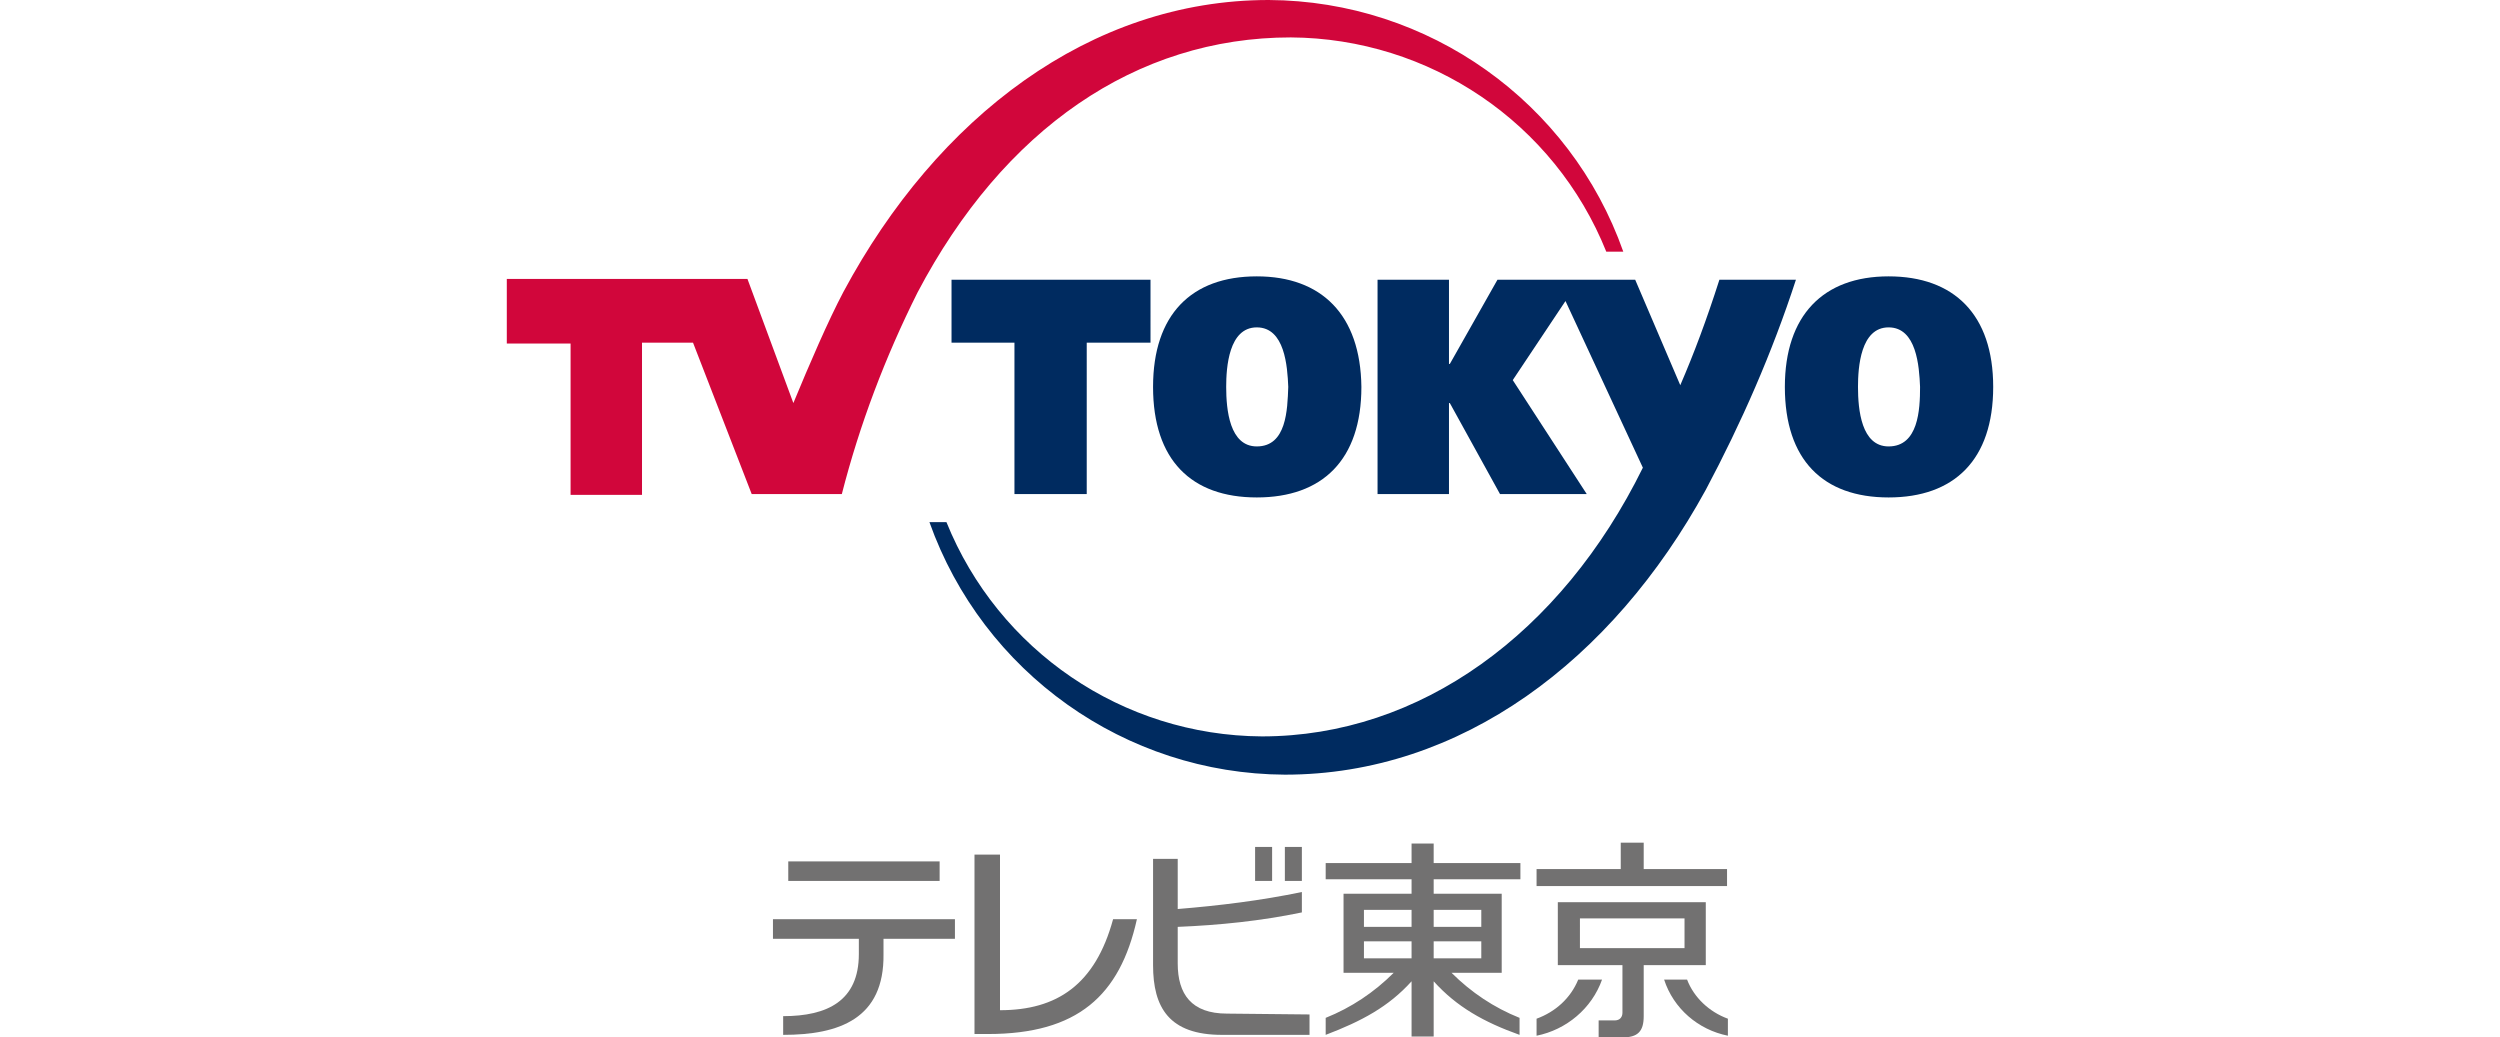
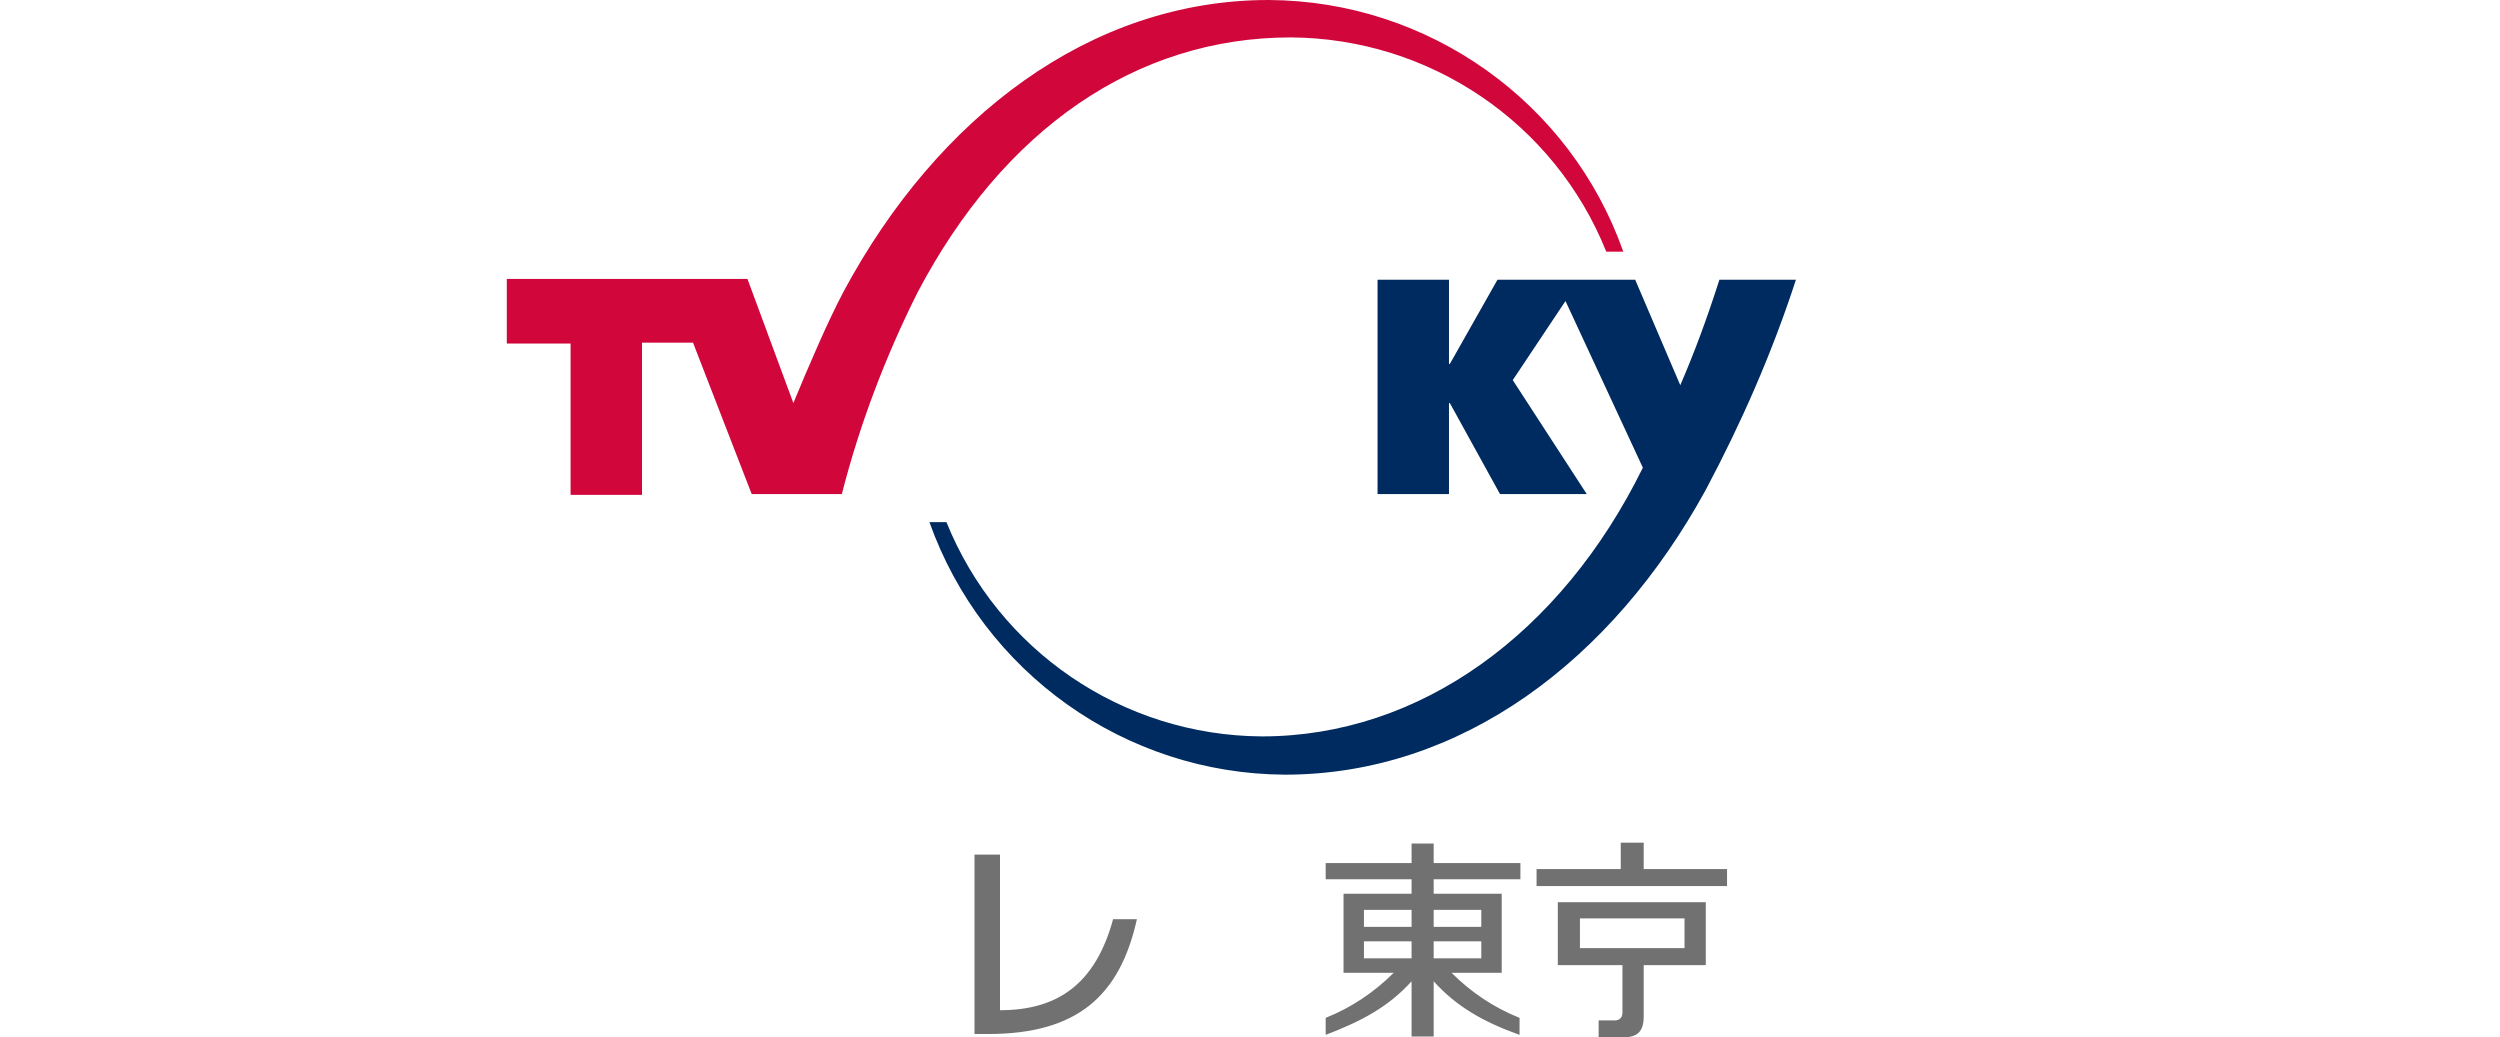
<svg xmlns="http://www.w3.org/2000/svg" version="1.1" id="レイヤー_1" x="0" y="0" viewBox="0 0 294 122" xml:space="preserve">
  <style>.st1{fill:#002b60}.st2{fill:#727171}</style>
  <g id="レイヤー_2_00000182518730144802726930000010446697126194301591_">
    <g id="レイヤー_3">
      <path d="M59.6 32.9v7.5h7.5v17.8h8.4V40.3h6l6.9 17.8H99c2.1-8.2 5.1-16.1 8.9-23.7 10.1-19.2 25.7-30 43.9-30 16.3.1 31 10 37.1 25.2h2C184.7 12 168 .1 149.2 0c-21 0-39 13.8-50 34.3-1.8 3.4-4 8.5-5.9 13.1l-5.4-14.6H59.6z" fill="#d1063b" />
-       <path class="st1" d="M147.8 32.5c-7.7 0-12.2 4.5-12.2 13 0 8.6 4.5 13 12.2 13 7.7 0 12.3-4.4 12.3-13-.1-8.5-4.7-13-12.3-13zm0 20c-3.2 0-3.6-4.3-3.6-7 0-2.3.3-7 3.6-7s3.6 4.6 3.7 7c-.1 2.7-.2 7-3.7 7zm74.3-20c-7.7 0-12.2 4.6-12.2 13 0 8.6 4.5 13 12.2 13 7.7 0 12.3-4.4 12.3-13 0-8.5-4.6-13-12.3-13zm0 20c-3.2 0-3.6-4.3-3.6-7 0-2.3.3-7 3.6-7 3.3 0 3.6 4.6 3.7 7 0 2.7-.2 7-3.7 7zm-86.8-19.6h-23.4v7.4h7.4v17.8h8.5V40.3h7.5z" />
      <path class="st1" d="M176.1 32.9l-5.6 9.9h-.1v-9.9H162v25.2h8.4V47.4h.1l5.9 10.7h10.2l-8.7-13.4 6.2-9.3 9.1 19.6c-9.6 19.5-26.2 31.6-44.8 31.6-16.4-.1-31-10.1-37.1-25.2h-2c6.3 17.7 23 29.6 41.8 29.7 20.7 0 38.5-13.4 49.5-33.5 4.2-7.9 7.8-16.1 10.6-24.7h-9c-1.5 4.7-3 8.7-4.6 12.4l-5.3-12.4h-16.2z" />
      <path class="st2" d="M130.9 108.1c-2.1 7.7-6.6 10.7-13.3 10.7v-18.3h-3v21.1h1.6c10.5 0 15.5-4.5 17.5-13.5h-2.8zm47.9-4.7v-1.9h-10.2v-2.3H166v2.3h-10.1v1.9H166v1.7h-8v9.3h5.9c-2.3 2.3-5 4.1-8 5.3v2c4.2-1.6 7.4-3.3 10.1-6.3v6.5h2.6v-6.5c2.7 3 5.9 4.8 10.1 6.3v-2c-3-1.2-5.7-3-8-5.3h5.9v-9.3h-8v-1.7h10.2zm-18.4 3.6h5.6v2h-5.6v-2zm0 3.7h5.6v2h-5.6v-2zm13.8 2h-5.6v-2h5.6v2zm0-5.7v2h-5.6v-2h5.6zm26.4 6.5v-7.4h-17.4v7.4h7.6v5.6c0 .5-.3.9-.9.9H188v2h2.8c1.8 0 2.5-.7 2.5-2.5v-6h7.3zm-14.8-5.5h12.3v3.5h-12.3V108zm7.5-5.8v-3.1h-2.7v3.1h-9.9v2h22.4v-2z" />
-       <path class="st2" d="M185.6 115.2c-.9 2.2-2.7 3.8-4.9 4.6v2c3.5-.7 6.5-3.2 7.7-6.6h-2.8zm12.8 0h-2.7c1.1 3.4 4 5.9 7.5 6.6v-2c-2.2-.8-4-2.5-4.8-4.6zm-54.1 4c-4.2 0-5.8-2.3-5.8-5.9V109c4.9-.2 9.8-.7 14.6-1.7v-2.4c-4.8 1-9.7 1.6-14.6 2V101h-2.9v12.5c0 5 1.9 8.2 8.1 8.2H154v-2.4l-9.7-.1z" />
-       <path class="st2" d="M147.6 99.6h2v4h-2zm3.5 0h2v4h-2zm-58.4 1.7h17.8v2.3H92.7zm19.6 9.1v-2.3H90.9v2.3H101v1.8c0 5.5-3.7 7.3-8.9 7.3v2.2c6.6 0 11.9-1.9 11.8-9.5v-1.8h8.4z" />
    </g>
  </g>
</svg>